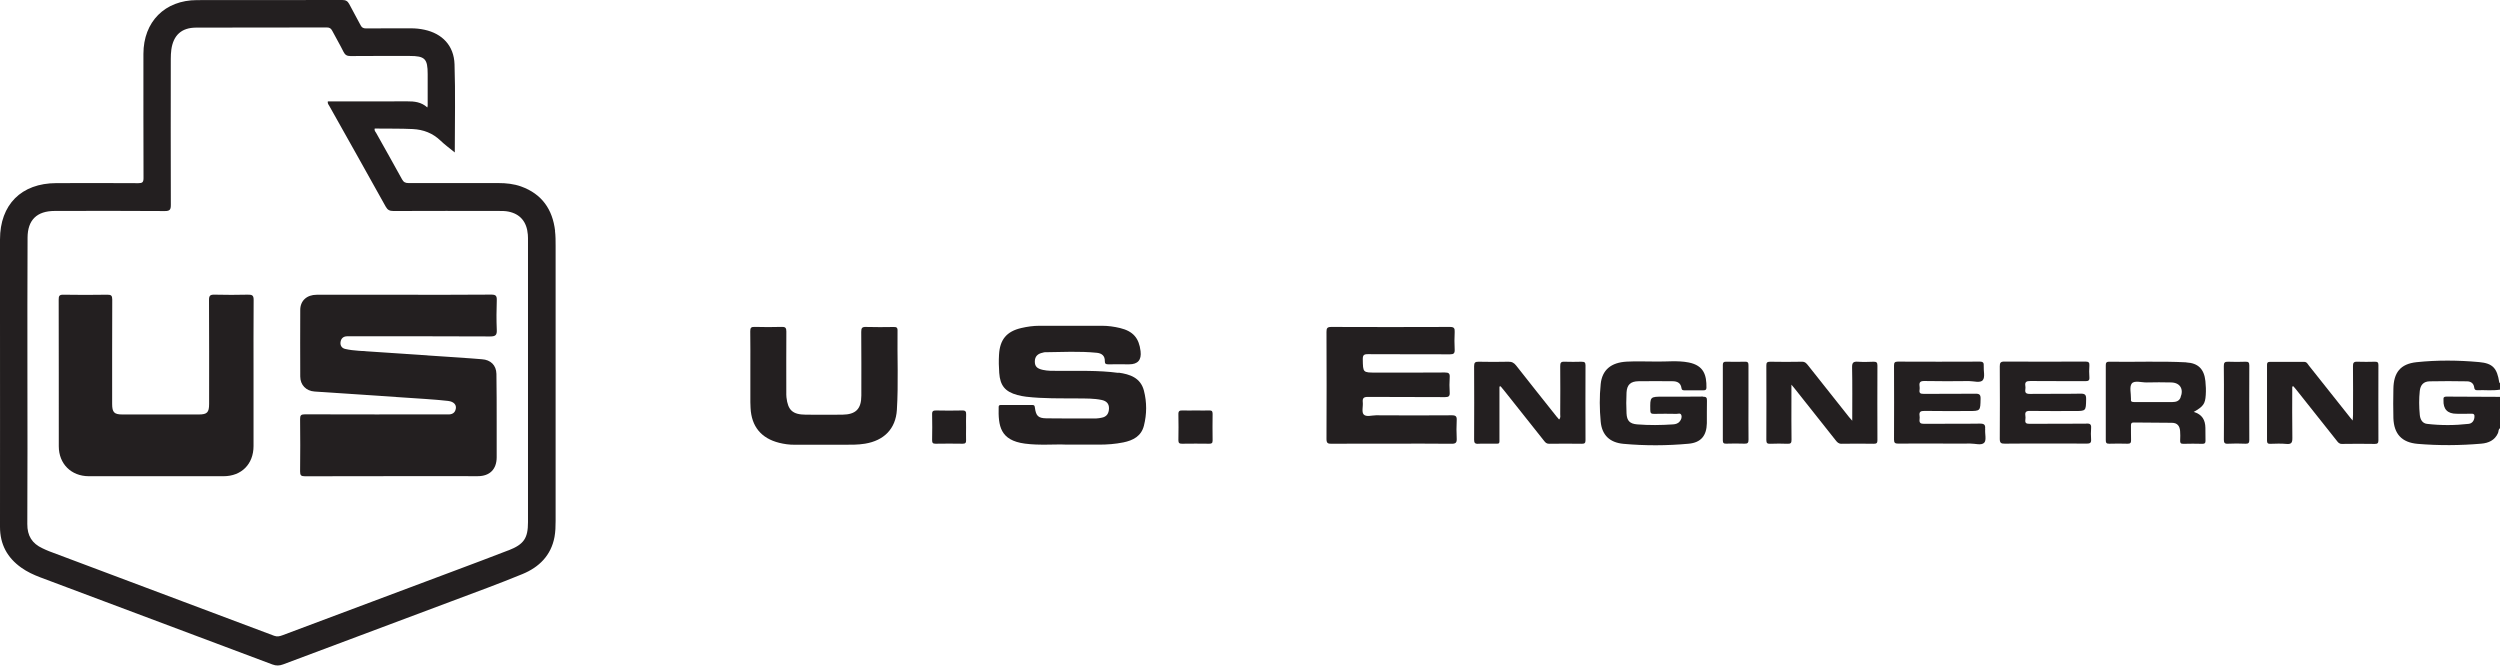
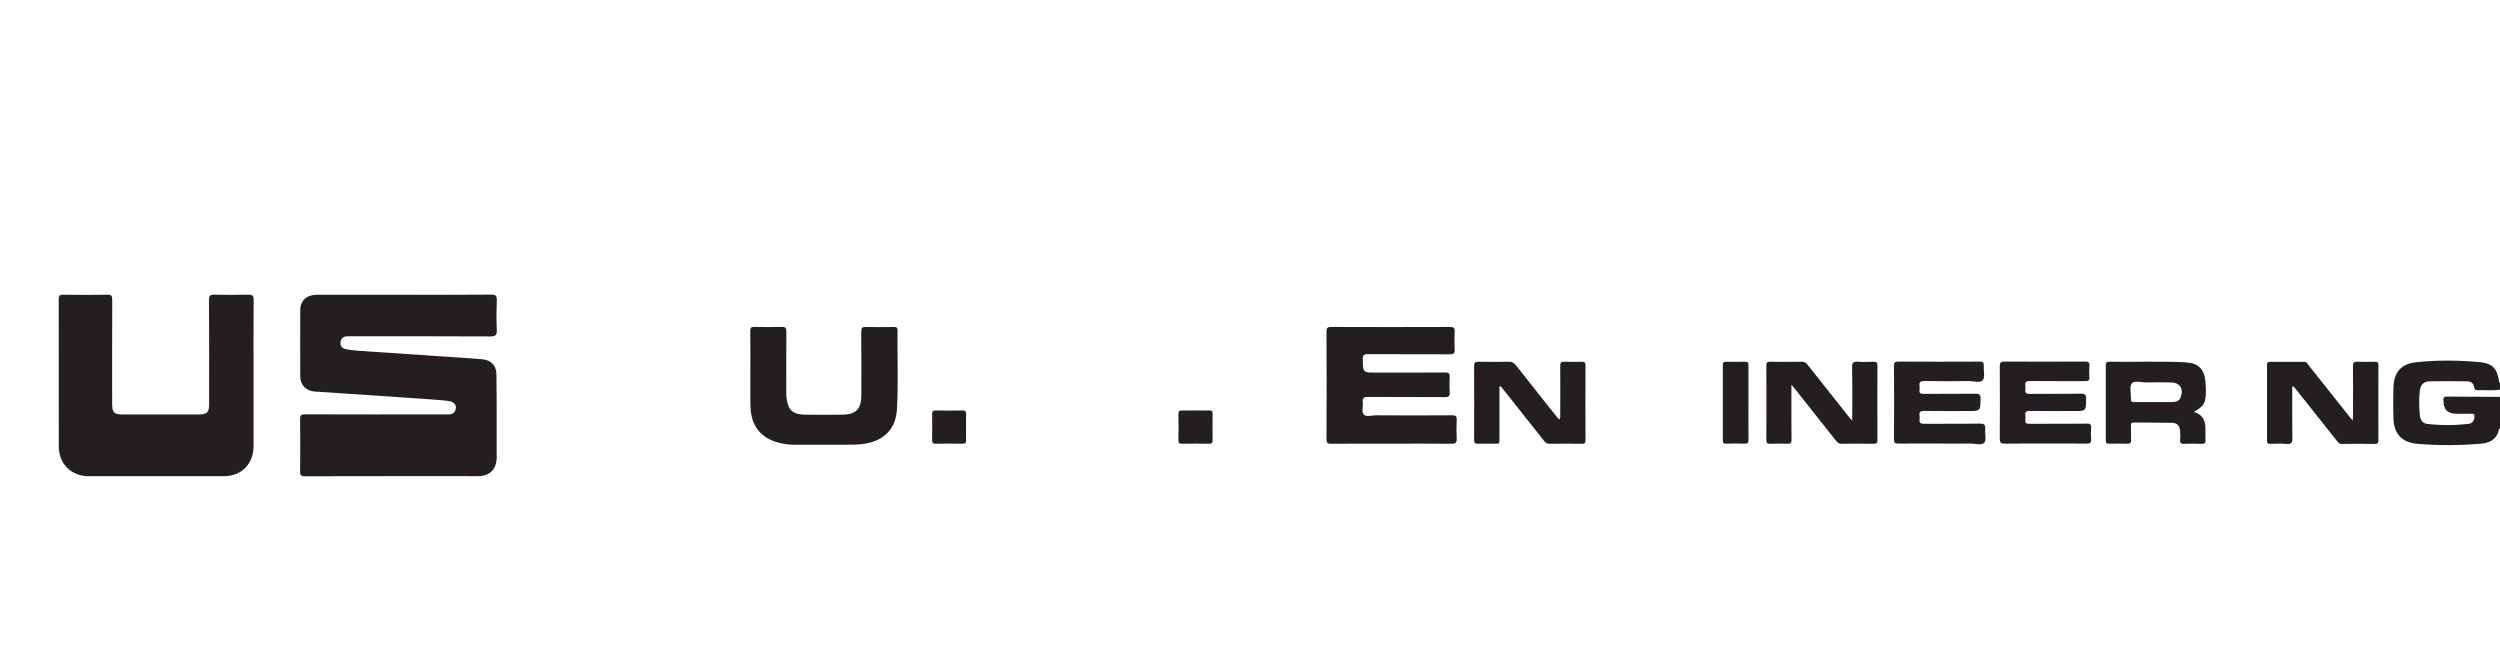
<svg xmlns="http://www.w3.org/2000/svg" id="Layer_2" data-name="Layer 2" viewBox="0 0 492.43 131.09">
  <defs>
    <style>
      .cls-1 {
        fill: #231f20;
      }
    </style>
  </defs>
  <g id="Layer_1-2" data-name="Layer 1">
    <g>
      <path class="cls-1" d="M478.53,75.11c2.46-.06,4.93-.04,7.4,0,.74,.01,1.32,.38,1.42,1.21,.04,.36,.19,.56,.59,.54,1.5-.07,3.01,.14,4.51-.12v-1.23c-.06-.07-.16-.14-.17-.22-.43-2.71-1.22-3.73-3.97-3.97-4.09-.37-8.23-.41-12.32,.02-3.19,.34-4.51,2.06-4.56,5.26-.03,1.92-.06,3.84,0,5.75,.11,3.13,1.65,4.81,4.79,5.08,4.17,.35,8.36,.32,12.53-.04,1.4-.12,2.66-.65,3.29-2.1,.14-.32,.03-.75,.42-.95v-6.17c-3.53-.01-7.06-.02-10.58-.05-.45,0-.63,.15-.58,.59,0,.03,0,.07,0,.1q-.11,2.69,2.58,2.69c.96,0,1.92,.03,2.88-.01,.6-.03,.69,.24,.63,.74-.08,.71-.5,1.19-1.15,1.26-2.73,.31-5.47,.32-8.19,0-.94-.11-1.34-.91-1.42-1.79-.15-1.57-.17-3.14,0-4.71,.13-1.17,.75-1.85,1.93-1.88Z" />
-       <path class="cls-1" d="M109.34,45.49c-.49-4.24-2.6-7.28-6.7-8.76-1.43-.51-2.94-.67-4.45-.67-5.9,0-11.8-.01-17.7,0-.62,0-.97-.15-1.29-.72-1.67-3.06-3.4-6.09-5.1-9.14-.14-.25-.41-.47-.29-.88,2.49,.04,4.99-.02,7.49,.1,2.11,.11,3.92,.8,5.46,2.27,.83,.8,1.77,1.48,2.82,2.34,0-5.95,.14-11.66-.05-17.37-.12-3.67-2.41-6.04-5.92-6.8-.87-.19-1.76-.28-2.65-.28-2.95,.01-5.9-.01-8.85,.02-.56,0-.85-.16-1.1-.66-.71-1.4-1.52-2.75-2.23-4.16C68.46,.2,68.1,0,67.42,0c-9.54,.03-19.07,0-28.61,.02-6.34,.01-10.56,4.26-10.56,10.6,0,8.15-.01,16.31,.02,24.46,0,.83-.24,1-1.02,1-5.39-.03-10.77-.03-16.16-.01C4.2,36.09,0,40.3,0,47.17c0,4.76,0,9.52,0,14.28C0,75.57,.02,89.68,0,103.79c0,3.43,1.43,6.06,4.19,8.02,1.15,.82,2.42,1.41,3.74,1.91,15.24,5.72,30.49,11.43,45.72,17.16,.76,.29,1.39,.26,2.14-.02,11.07-4.17,22.16-8.3,33.24-12.46,4.64-1.74,9.3-3.44,13.89-5.33,3.26-1.34,5.62-3.66,6.3-7.29,.19-1.03,.22-2.11,.22-3.17,.01-18.05,.01-36.11,0-54.16,0-.99,0-1.99-.12-2.97Zm-9.17,62.9c-3.54,1.38-7.1,2.7-10.66,4.04-11.28,4.23-22.57,8.45-33.85,12.69-.56,.21-1.05,.34-1.66,.11-14.77-5.56-29.54-11.1-44.32-16.65-.45-.17-.88-.38-1.31-.58-2.05-.94-3.01-2.47-2.99-4.79,.06-9.87,.02-19.73,.02-29.6,0-8.94-.02-17.88,.03-26.82,.02-3.48,1.85-5.23,5.33-5.24,7.24-.02,14.48-.03,21.72,.02,.98,0,1.17-.29,1.17-1.2-.03-9.59-.02-19.18-.01-28.78,0-.61,.03-1.23,.11-1.84,.4-2.81,2-4.29,4.83-4.31,8.61-.04,17.22,0,25.83-.03,.53,0,.8,.21,1.03,.65,.73,1.39,1.53,2.75,2.23,4.16,.3,.6,.67,.82,1.35,.82,3.88-.03,7.75-.02,11.63-.02,3.05,0,3.59,.54,3.59,3.59,0,2.06,0,4.11,0,6.17,0,.07-.02,.13-.06,.39-1.21-1.09-2.57-1.22-4.01-1.21-4.84,.03-9.67,.01-14.51,.01h-1.09c-.08,.44,.17,.67,.31,.92,3.7,6.6,7.42,13.19,11.09,19.8,.37,.67,.78,.87,1.52,.87,6.93-.03,13.86-.02,20.79-.01,.62,0,1.24,0,1.84,.12,2.34,.46,3.65,2.02,3.85,4.54,.04,.44,.03,.89,.03,1.34,0,18.43,0,36.86,0,55.29,0,3.16-.79,4.37-3.83,5.56Z" />
-       <path class="cls-1" d="M220.31,73.45c-3.99-.54-8-.37-12.01-.4-.96,0-1.92,.02-2.87-.19-1.15-.25-1.6-.67-1.6-1.65,0-1.03,.6-1.55,1.55-1.74,.13-.03,.27-.09,.4-.09,3.43-.04,6.85-.23,10.27,.11,.99,.1,1.6,.61,1.57,1.65-.01,.52,.21,.63,.68,.62,1.37-.02,2.74,0,4.12,0q2.56,0,2.24-2.6c-.31-2.58-1.48-3.92-4.02-4.54-1.17-.28-2.35-.45-3.56-.45-4.12,0-8.23,0-12.35,0-1.21,0-2.39,.17-3.56,.44-2.9,.67-4.23,2.29-4.39,5.26-.07,1.2-.05,2.39,.04,3.58,.18,2.5,1.15,3.7,3.58,4.36,.56,.15,1.13,.26,1.71,.33,3.41,.4,6.84,.31,10.27,.34,1.54,.02,3.09-.02,4.61,.3,.91,.19,1.48,.7,1.45,1.69-.03,.96-.45,1.64-1.46,1.81-.34,.06-.68,.14-1.01,.14-3.29,0-6.58,.04-9.88-.02-1.6-.03-2.03-.49-2.24-2.08-.05-.35-.07-.55-.5-.55-2.02,.02-4.05,0-6.07,0-.28,0-.56-.02-.57,.39-.1,3.74,.29,6.57,5.16,7.22,2.94,.39,5.89,.08,8.3,.2,2.45,0,4.38,0,6.3,0,1.61,0,3.22-.12,4.8-.44,1.92-.39,3.53-1.23,4.05-3.29,.58-2.29,.59-4.62,0-6.91-.66-2.53-2.75-3.23-5.01-3.54Z" />
      <path class="cls-1" d="M285.97,81.8c-4.97,.04-9.95,.03-14.92,0-.84,0-1.96,.39-2.46-.18-.41-.48-.08-1.57-.16-2.38-.09-.87,.22-1.07,1.07-1.06,5.04,.04,10.08,0,15.13,.04,.71,0,.96-.17,.92-.9-.06-.99-.07-1.99,0-2.98,.06-.78-.19-.97-.96-.97-4.53,.04-9.06,.02-13.58,.02-2.57,0-2.54,0-2.58-2.62-.01-.82,.22-1.02,1.02-1.01,5.38,.04,10.77,0,16.16,.03,.72,0,.95-.19,.92-.91-.06-1.16-.06-2.33,0-3.49,.04-.74-.14-1-.95-.99-7.79,.03-15.57,.03-23.36,0-.82,0-.94,.27-.94,1,.03,7.02,.03,14.04,0,21.06,0,.8,.24,.96,.98,.95,3.94-.04,7.89-.02,11.83-.02s7.89-.03,11.83,.02c.84,.01,1.05-.25,1.01-1.04-.06-1.2-.06-2.4,0-3.59,.04-.76-.18-.98-.96-.98Z" />
      <path class="cls-1" d="M176.79,65.06c0-.6-.28-.65-.76-.65-1.82,.02-3.64,.05-5.45-.01-.81-.03-.94,.24-.94,.98,.04,4.18,.02,8.36,.02,12.53,0,2.65-1.09,3.74-3.75,3.77-2.4,.02-4.8,.02-7.2,0-2.58-.02-3.52-.88-3.8-3.42-.04-.34-.03-.68-.03-1.03,0-3.97-.02-7.95,.01-11.92,0-.71-.17-.94-.9-.92-1.78,.05-3.57,.05-5.35,0-.67-.02-.87,.17-.86,.85,.04,2.53,.02,5.07,.02,7.6,0,2.12,0,4.25,0,6.37,0,.38,.03,.75,.04,1.13,.17,3.65,2.09,5.99,5.63,6.88,1,.25,2.01,.39,3.05,.38,3.19,0,6.38,0,9.57,0,1.44,0,2.87,.03,4.31-.21,3.73-.62,6.03-2.93,6.26-6.65,.32-5.23,.06-10.47,.13-15.71Z" />
      <path class="cls-1" d="M311.56,71.25c-1.13,.02-2.26,.05-3.39,0-.69-.04-.86,.2-.85,.86,.03,3.15,.02,6.3,0,9.45,0,.34,.13,.73-.22,1.07-.19-.22-.35-.39-.49-.57-2.66-3.35-5.33-6.69-7.97-10.06-.42-.54-.85-.77-1.54-.75-1.95,.05-3.91,.04-5.86,0-.67-.01-.88,.17-.88,.86,.03,4.83,.02,9.65,0,14.48,0,.61,.14,.86,.8,.82,.96-.06,1.92,0,2.88-.02,1.47-.01,1.31,.21,1.31-1.3,0-3.31,0-6.62,0-9.94,.07-.02,.15-.05,.22-.07,.26,.31,.52,.61,.77,.93,2.6,3.27,5.2,6.54,7.79,9.81,.26,.33,.48,.59,.98,.59,2.16-.03,4.32-.03,6.48,0,.53,0,.71-.14,.71-.69-.02-4.93-.02-9.86,0-14.79,0-.59-.25-.67-.74-.67Z" />
      <path class="cls-1" d="M468.48,71.9c0-.49-.17-.66-.66-.65-1.17,.02-2.33,.05-3.5,0-.71-.03-.86,.23-.85,.89,.03,3.19,.02,6.37,.01,9.56,0,.32-.04,.63-.07,1.13-.23-.28-.34-.4-.44-.52-2.73-3.43-5.45-6.87-8.18-10.3-.24-.31-.41-.73-.92-.73-2.26,0-4.53,0-6.79,0-.39,0-.54,.15-.54,.55,0,5,.01,10,0,15,0,.45,.17,.6,.6,.59,1.06-.02,2.13-.09,3.19,.02,1.05,.11,1.22-.29,1.2-1.24-.06-3.35-.02-6.7-.02-10.06,.08-.02,.15-.03,.23-.05,.21,.26,.43,.51,.64,.77,2.62,3.3,5.24,6.6,7.86,9.9,.27,.34,.49,.69,1.05,.68,2.16-.04,4.32-.03,6.48,0,.54,0,.71-.16,.71-.7-.02-4.93-.01-9.87,0-14.8Z" />
-       <path class="cls-1" d="M335.42,78.11c-2.61,.04-5.21,.02-7.82,.02-2.6,0-2.58,0-2.54,2.64,0,.57,.14,.77,.74,.75,1.47-.04,2.95-.02,4.42,0,.32,0,.76-.2,.93,.19,.19,.43,.02,.88-.25,1.25-.33,.45-.83,.6-1.35,.63-2.36,.16-4.73,.19-7.08,0-1.46-.12-2.02-.72-2.09-2.16-.07-1.37-.07-2.74,0-4.11,.08-1.54,.8-2.21,2.37-2.23,2.23-.04,4.46-.01,6.69,0,.92,0,1.62,.33,1.76,1.34,.05,.35,.2,.45,.53,.45,1.27-.01,2.54-.01,3.81,0,.37,0,.58-.1,.58-.51,.04-2.49-.52-4.37-3.47-4.97-2.21-.44-4.45-.13-6.67-.19-1.85,0-3.71-.08-5.55,.02-3.09,.16-4.86,1.63-5.14,4.42-.25,2.45-.23,4.94,0,7.39,.24,2.65,1.77,4.13,4.48,4.38,4.27,.39,8.56,.37,12.83-.02,2.43-.22,3.55-1.57,3.6-4.04,.03-1.47-.03-2.95,.02-4.42,.02-.63-.15-.81-.79-.8Z" />
      <path class="cls-1" d="M369.05,71.25c-1.03,.04-2.06,.07-3.08,0-.87-.06-1.18,.14-1.16,1.1,.07,3.42,.03,6.84,.03,10.52-.33-.37-.49-.54-.63-.72-2.68-3.38-5.36-6.76-8.04-10.14-.32-.4-.59-.77-1.23-.76-2.09,.04-4.18,.04-6.27,0-.58,0-.76,.16-.75,.75,.02,4.9,.02,9.79,0,14.69,0,.62,.22,.74,.77,.72,1.13-.04,2.26-.05,3.39,0,.64,.03,.81-.16,.8-.8-.04-2.53-.02-5.07-.02-7.6,0-1.01,0-2.01,0-3.24,.31,.37,.46,.55,.61,.73,2.7,3.41,5.4,6.81,8.1,10.22,.3,.38,.57,.7,1.16,.69,2.12-.04,4.25-.03,6.38,0,.56,0,.69-.19,.69-.71-.02-4.9-.02-9.79,0-14.69,0-.58-.16-.78-.76-.76Z" />
      <path class="cls-1" d="M430.65,71.37c-5.07-.26-10.14-.04-15.21-.12-.59,0-.66,.26-.66,.74,.01,4.89,.01,9.79,0,14.68,0,.5,.09,.75,.67,.73,1.2-.04,2.4-.03,3.6,0,.53,.01,.73-.15,.71-.7-.04-.96,0-1.92-.02-2.87,0-.42,.08-.62,.56-.61,2.5,.03,5,.04,7.5,.06,1.08,0,1.54,.64,1.62,1.61,.05,.61,.04,1.23,.01,1.85-.02,.45,.06,.69,.6,.68,1.27-.04,2.54-.03,3.8,0,.45,0,.6-.16,.59-.59-.02-.86,0-1.71-.02-2.57-.03-1.5-.61-2.64-2.3-3.12,1.88-1.07,2.26-1.58,2.37-3.33,.06-.92,.03-1.85-.07-2.76-.25-2.35-1.42-3.54-3.77-3.66Zm-1.14,6.93c-.3,.73-.91,.88-1.58,.89-1.27,.02-2.53,0-3.8,0-1.27,0-2.53-.01-3.8,0-.43,0-.66-.1-.59-.57,0-.03,0-.07,0-.1,.02-1.02-.34-2.35,.16-2.98,.53-.66,1.92-.19,2.94-.21,1.61-.04,3.22-.04,4.82,0,1.76,.04,2.52,1.31,1.84,2.95Z" />
      <path class="cls-1" d="M410.96,83.45c-3.74,.03-7.48,0-11.22,.03-.63,0-.89-.16-.8-.8,.04-.27,.04-.55,0-.82-.1-.7,.15-.93,.89-.92,2.92,.04,5.83,.02,8.75,.02,2.32,0,2.28,0,2.33-2.27,.02-.87-.15-1.17-1.11-1.15-3.33,.07-6.66,0-9.98,.05-.74,0-.99-.22-.88-.92,.03-.2,.03-.42,0-.62-.14-.82,.21-1.01,1-1,3.6,.04,7.2,0,10.81,.03,.62,0,.85-.14,.8-.79-.06-.75-.06-1.51,0-2.26,.05-.63-.16-.81-.8-.81-5.32,.03-10.63,.03-15.95,0-.75,0-.9,.25-.9,.94,.03,4.76,.03,9.52,0,14.29,0,.81,.26,.95,1,.94,2.68-.04,5.35-.02,8.03-.02,2.71,0,5.42-.02,8.13,.01,.61,0,.87-.15,.83-.8-.05-.75-.06-1.51,0-2.26,.06-.74-.21-.91-.92-.9Z" />
      <path class="cls-1" d="M391.01,84.52c.08-.83-.14-1.09-1.03-1.08-3.67,.06-7.34,0-11.01,.04-.67,0-.95-.18-.87-.86,.03-.24,.04-.48,0-.72-.12-.78,.2-.97,.96-.96,2.88,.05,5.76,.02,8.64,.02,2.41,0,2.37,0,2.42-2.39,.02-.81-.2-1.03-1.02-1.02-3.4,.05-6.79,0-10.19,.03-.6,0-.92-.11-.81-.78,.04-.23,.03-.48,0-.72-.11-.77,.13-1.05,.98-1.03,2.91,.06,5.83,.04,8.75,.01,.94,0,2.24,.44,2.74-.2,.47-.6,.11-1.83,.17-2.78,.04-.59-.1-.85-.77-.85-5.39,.03-10.77,.02-16.16,0-.6,0-.74,.21-.74,.77,.02,4.86,.02,9.73,0,14.59,0,.66,.22,.79,.83,.79,2.71-.03,5.42-.01,8.13-.01,2.02,0,4.05,.02,6.07,0,.95-.01,2.21,.42,2.75-.18,.47-.52,.09-1.76,.18-2.68Z" />
      <path class="cls-1" d="M344.4,79.4c0-2.47,0-4.93,0-7.4,0-.48-.06-.77-.65-.75-1.27,.03-2.54,.02-3.81,0-.45,0-.59,.18-.59,.61,0,4.96,.01,9.93,0,14.89,0,.49,.17,.66,.66,.64,1.2-.03,2.4-.05,3.6,0,.65,.03,.81-.19,.8-.82-.03-2.4-.01-4.79-.01-7.19Z" />
-       <path class="cls-1" d="M442.28,71.25c-1.13,.04-2.26,.05-3.39,0-.68-.03-.87,.19-.86,.86,.04,2.39,.02,4.79,.02,7.18,0,2.43,.02,4.86-.01,7.28,0,.59,.1,.87,.78,.83,1.16-.06,2.33-.05,3.49,0,.59,.02,.74-.18,.74-.75-.02-4.89-.02-9.78,0-14.67,0-.61-.2-.75-.76-.73Z" />
      <path class="cls-1" d="M238.84,81.44c0-.44-.14-.6-.59-.59-.89,.03-1.78,0-2.67,0-.89,0-1.78,.03-2.67,0-.54-.02-.81,.09-.8,.72,.04,1.71,.03,3.42,0,5.14,0,.55,.19,.7,.72,.69,1.78-.03,3.57-.02,5.35,0,.46,0,.67-.09,.67-.62-.03-1.78-.02-3.56,0-5.34Z" />
      <path class="cls-1" d="M189.52,80.85c-1.71,.05-3.42,.03-5.13,0-.54,0-.8,.09-.79,.71,.04,1.71,.03,3.41,0,5.12,0,.51,.11,.73,.68,.72,1.78-.03,3.56-.03,5.33,0,.56,.01,.7-.2,.68-.71-.03-.82,0-1.64,0-2.46,0-.85-.03-1.71,.01-2.56,.03-.6-.12-.84-.78-.82Z" />
      <path class="cls-1" d="M68.36,66.24c.24,0,.48,0,.72,0,9.16,0,18.32-.02,27.48,.03,1.11,0,1.34-.32,1.29-1.35-.08-1.91-.07-3.84,0-5.75,.03-.87-.16-1.15-1.1-1.14-5.69,.05-11.39,.03-17.08,.03-5.76,0-11.53,0-17.29,0-1.94,0-3.23,1.17-3.24,2.96-.02,4.38-.02,8.77,0,13.15,0,1.66,1.16,2.84,2.82,2.95,7.35,.5,14.7,.98,22.04,1.48,1.43,.1,2.87,.21,4.3,.38,1.03,.12,1.61,.71,1.49,1.47-.14,.92-.77,1.22-1.63,1.18-.21,0-.41,0-.62,0-9.16,0-18.32,.01-27.48-.02-.78,0-.96,.2-.95,.96,.04,3.42,.04,6.85,0,10.28,0,.76,.17,.96,.95,.96,11.35-.03,22.71-.02,34.06-.02,2.34,0,3.7-1.36,3.71-3.7,.01-2.33,0-4.66,0-6.99,0-3.15,0-6.3-.05-9.45-.03-1.72-1.15-2.78-2.85-2.89-.72-.05-1.43-.12-2.15-.17-7.38-.5-14.76-.99-22.15-1.5-.88-.06-1.78-.16-2.64-.36-.68-.15-1.03-.7-.91-1.4,.11-.68,.56-1.08,1.28-1.09Z" />
      <path class="cls-1" d="M48.93,58.04c-2.23,.05-4.46,.06-6.69,0-.86-.02-1.08,.22-1.07,1.07,.04,6.82,.02,13.63,.02,20.45,0,1.68-.39,2.08-2.03,2.08-5.01,0-10.02,0-15.03,0-1.64,0-2.04-.41-2.04-2.08,0-6.85-.01-13.7,.02-20.55,0-.78-.21-.97-.97-.96-2.88,.05-5.76,.05-8.64,0-.8-.02-.95,.23-.94,.98,.03,9.63,.01,19.25,.02,28.88,0,3.45,2.44,5.88,5.9,5.89,8.85,.01,17.7,.01,26.55,0,3.55,0,5.91-2.4,5.91-5.95,0-4.69,0-9.39,0-14.08s-.02-9.8,.02-14.7c0-.82-.23-1.04-1.03-1.02Z" />
    </g>
  </g>
</svg>